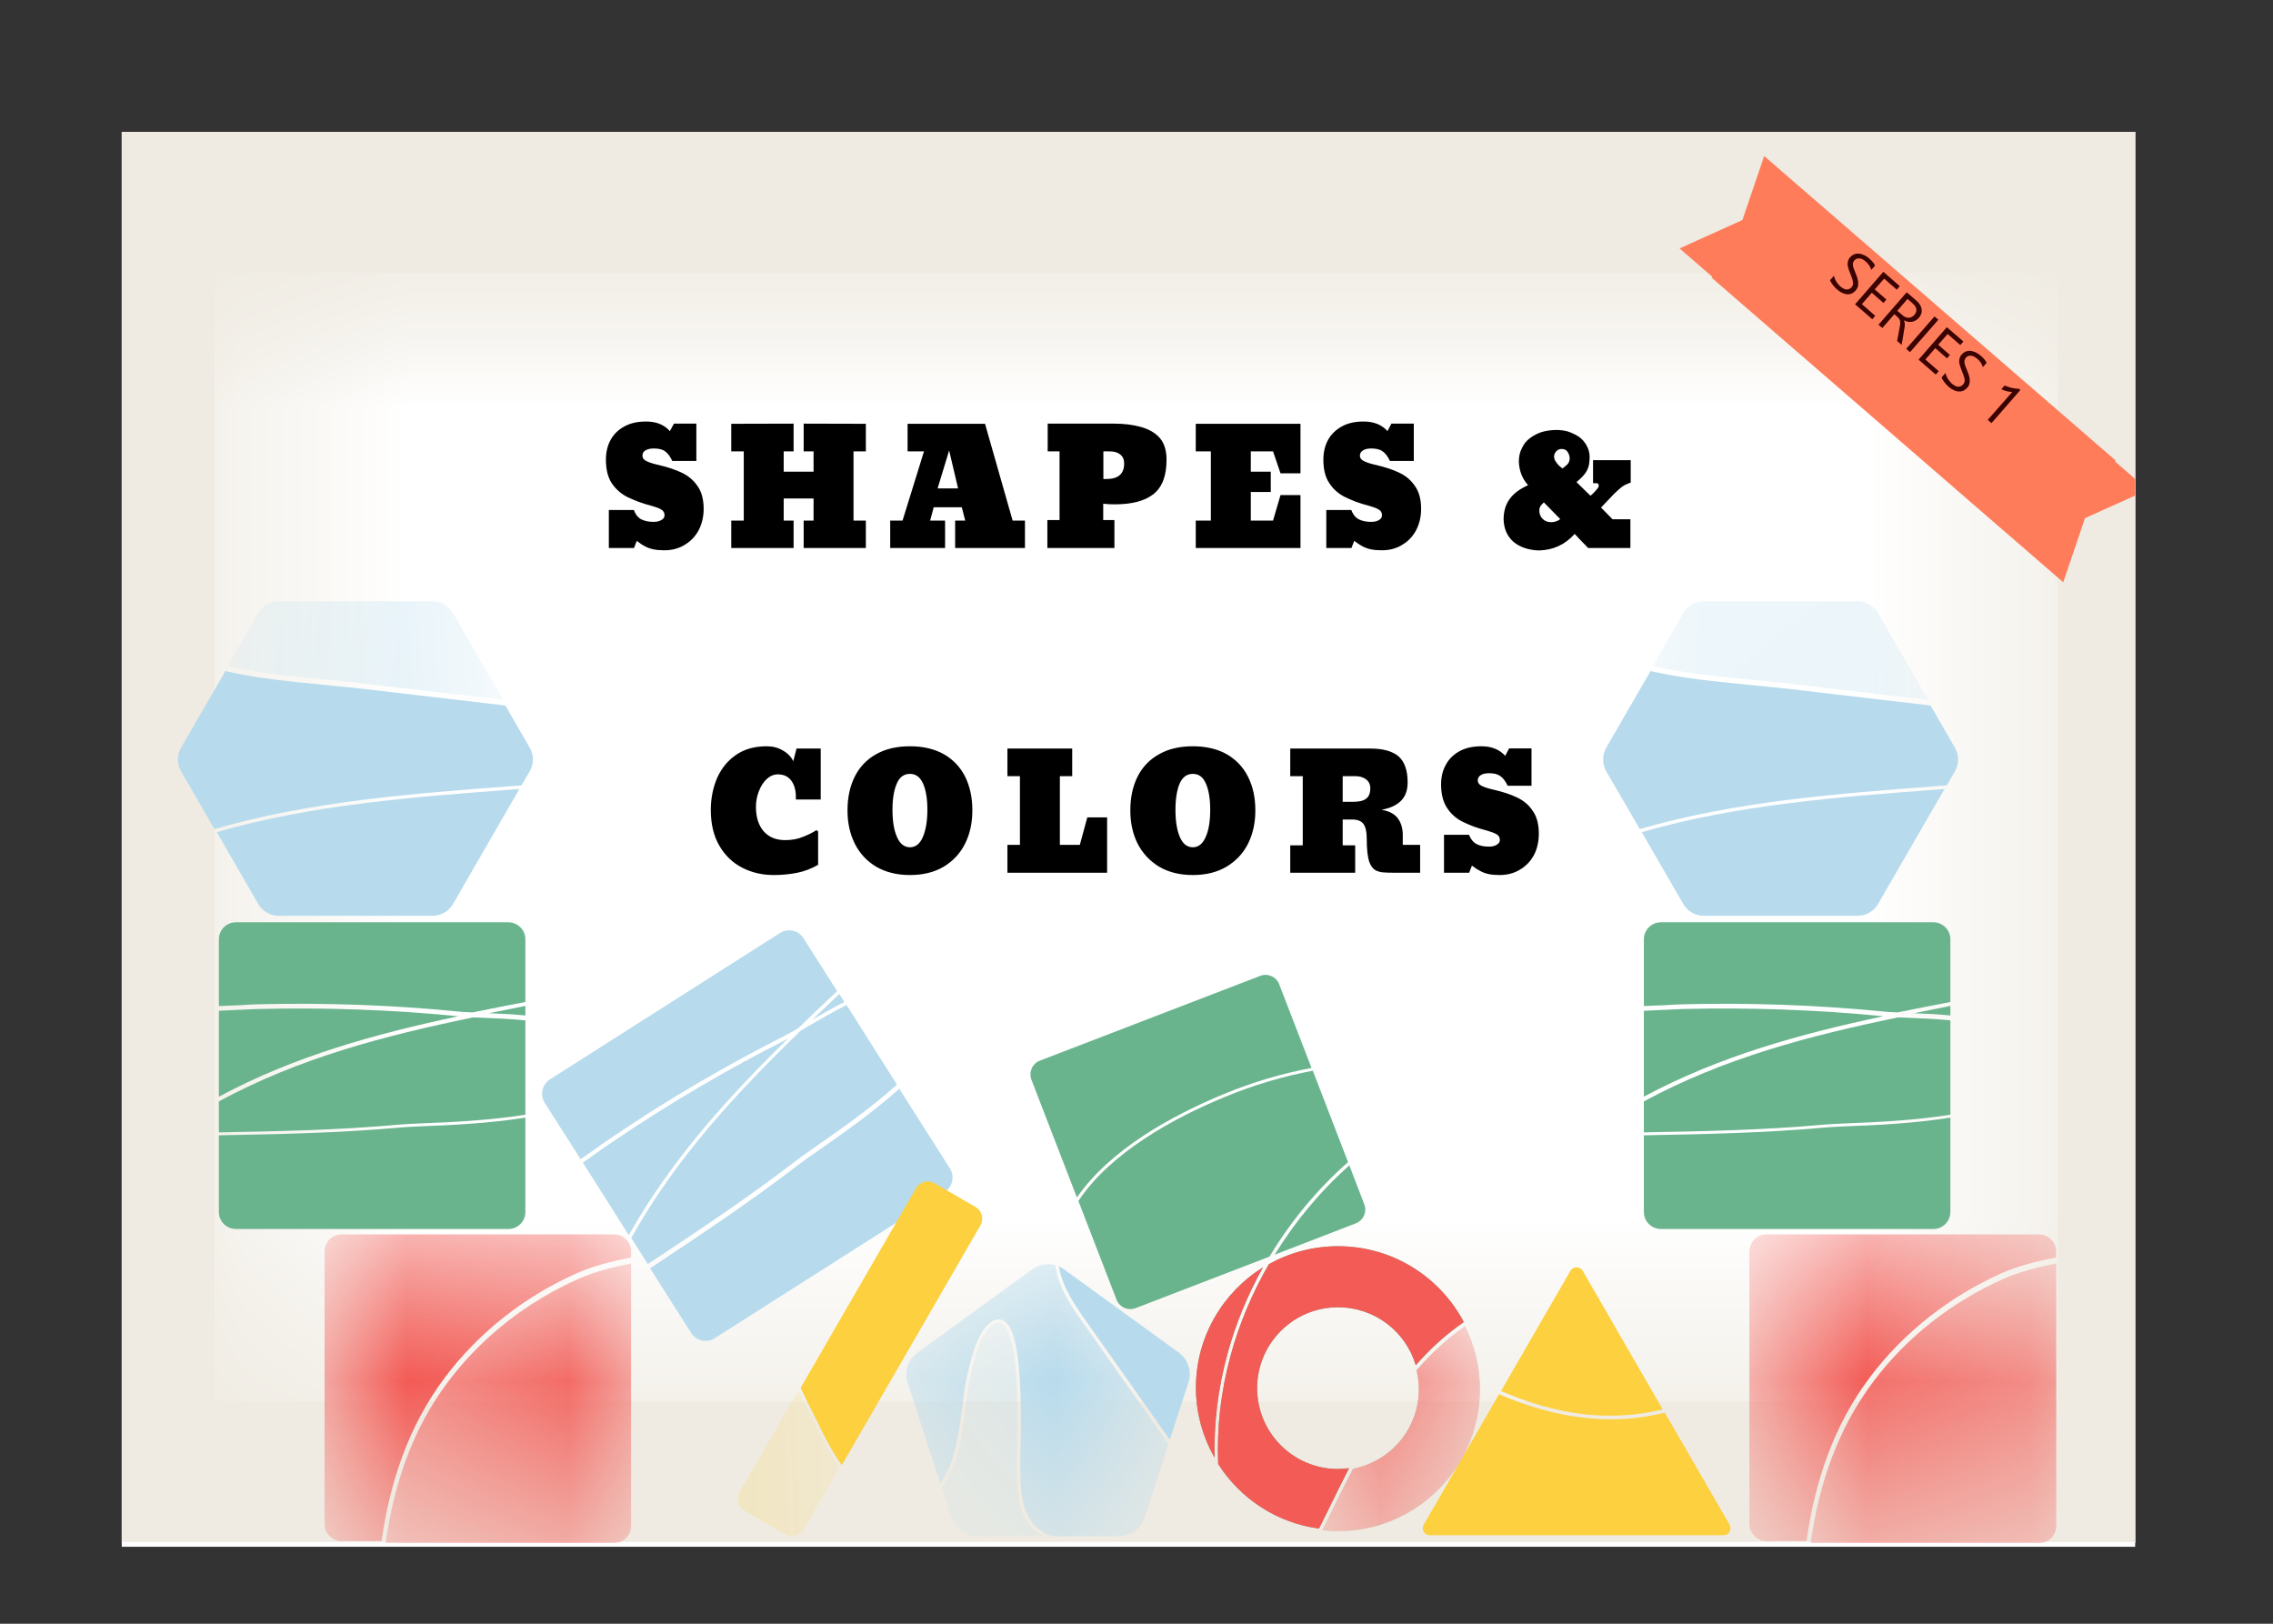
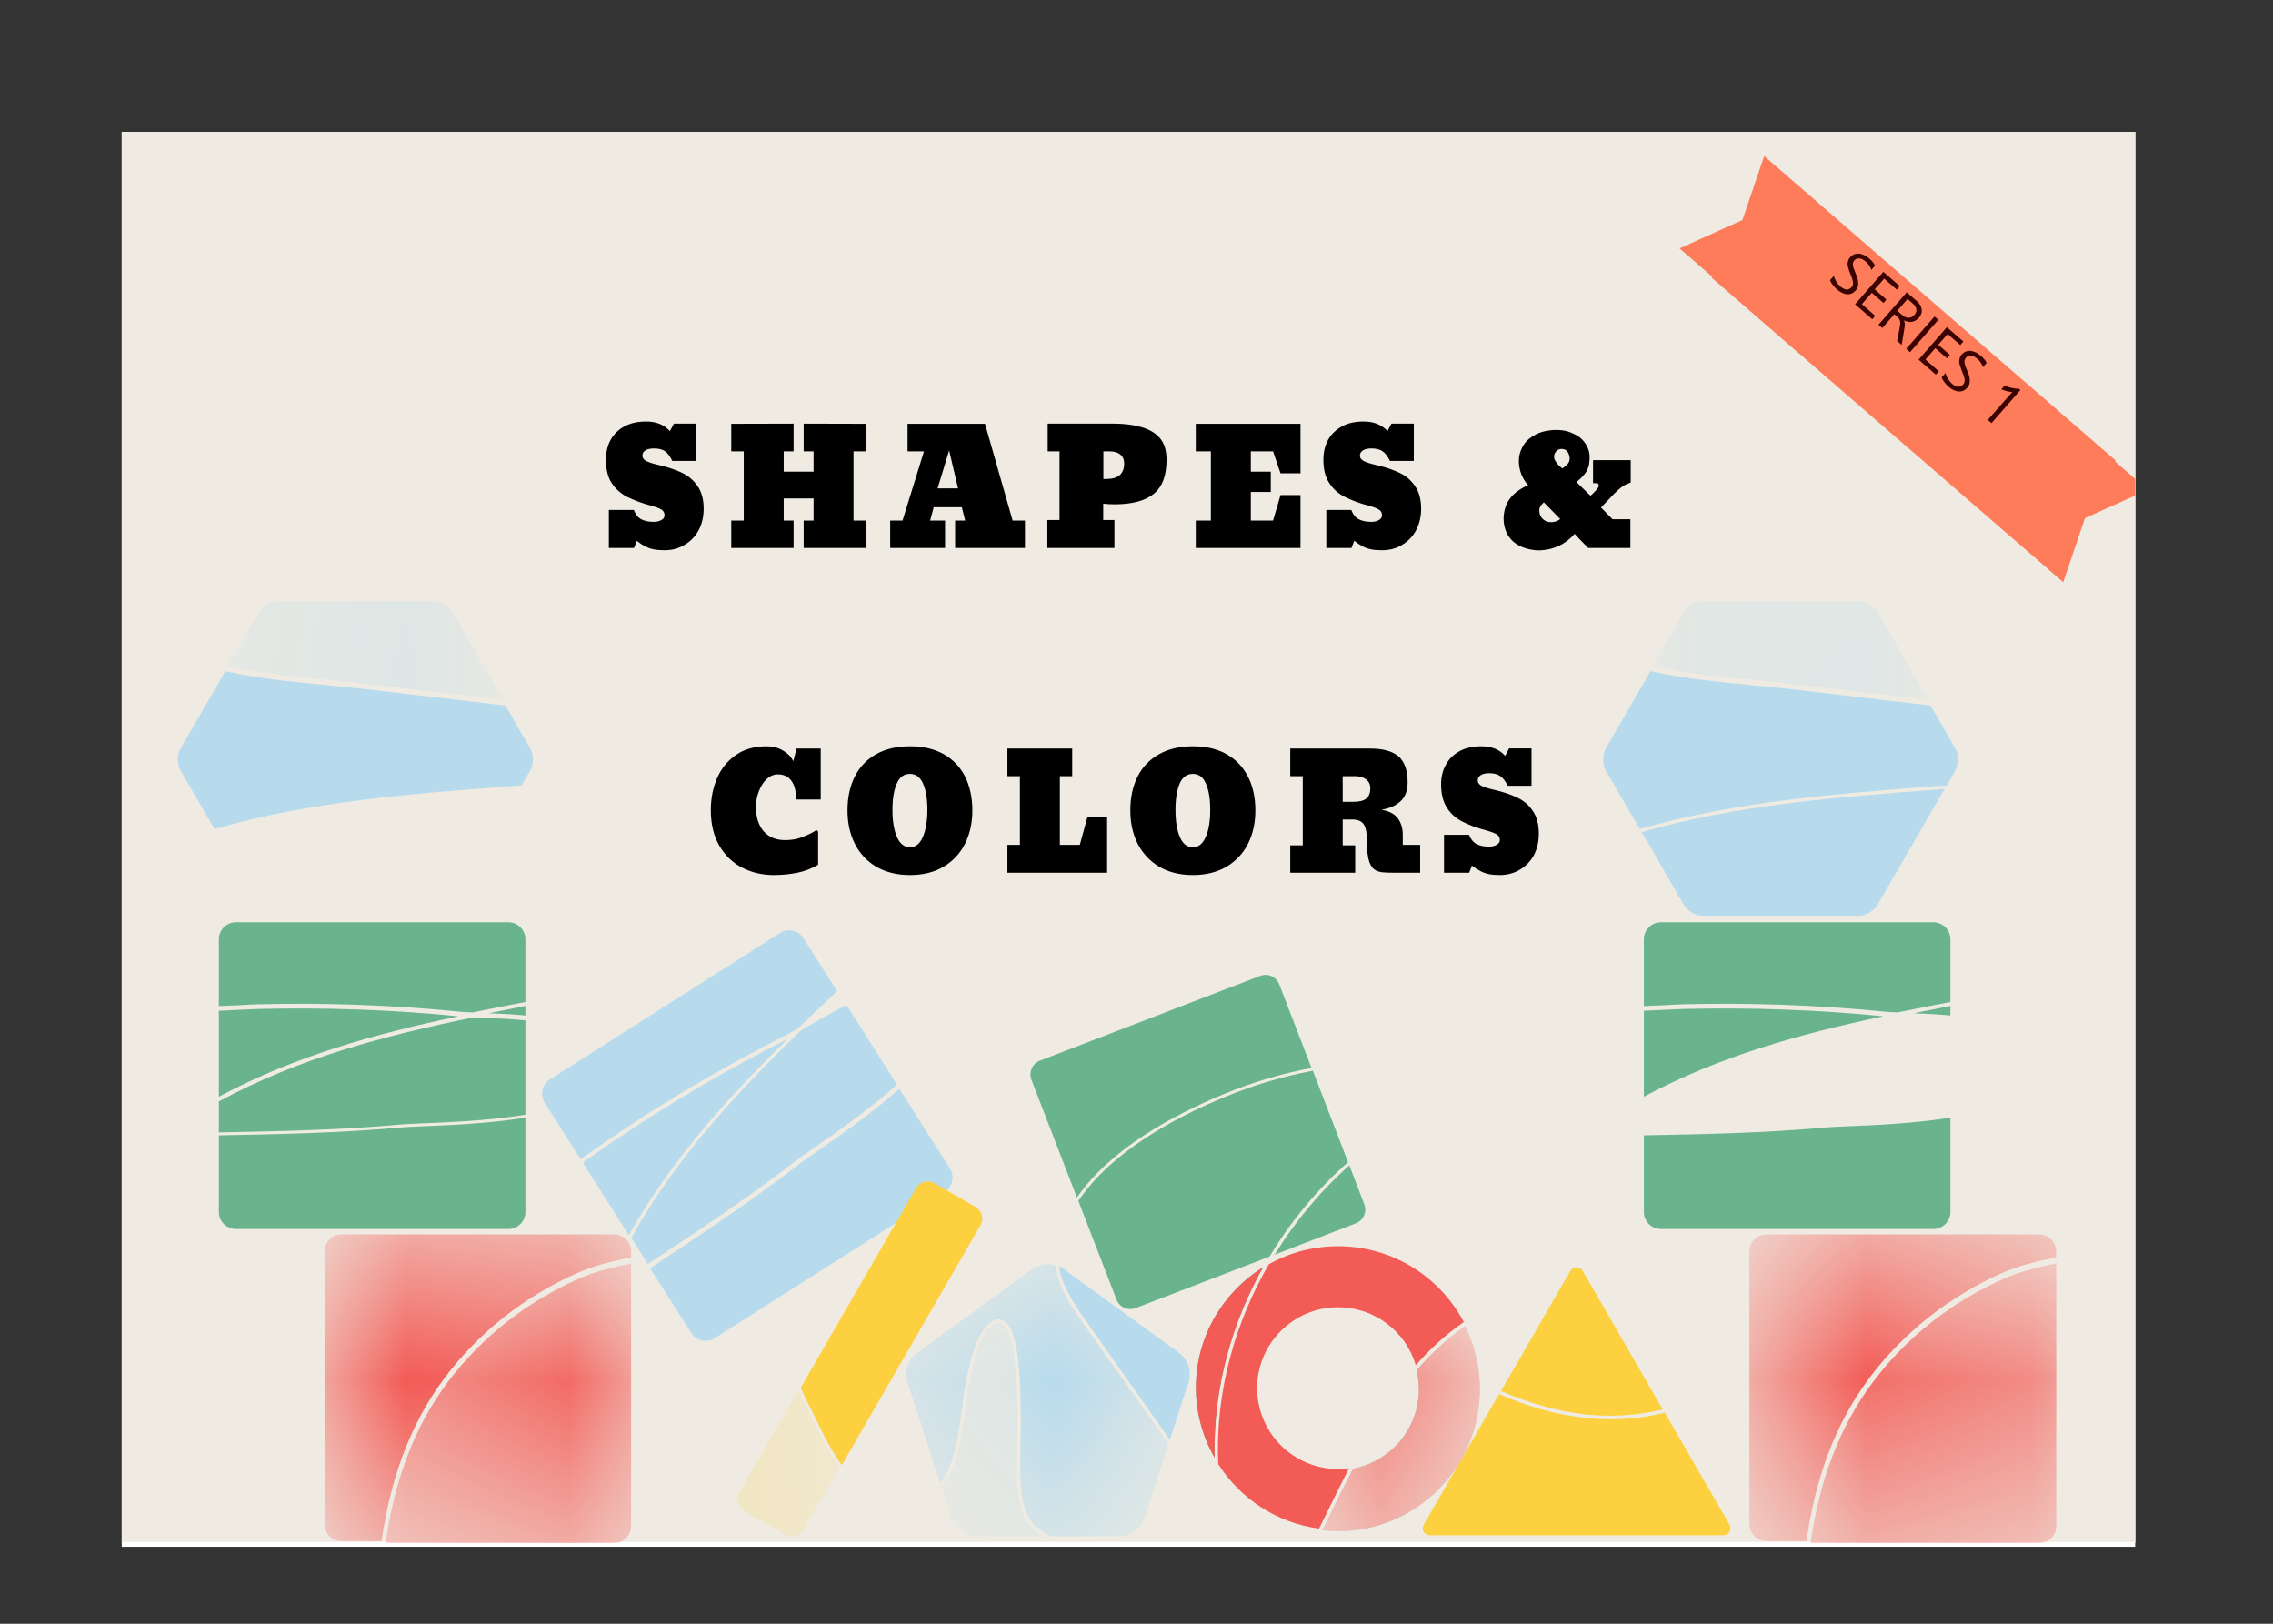
<svg xmlns="http://www.w3.org/2000/svg" width="14" height="10" viewBox="0 0 14 10" fill="none">
  <rect x="0" y="0" width="14" height="10" fill="#333333" stroke="none" />
  <g clip-path="url(#clip0_129_3090)">
    <rect width="12.401" height="8.714" transform="translate(0.75 0.812)" fill="white" />
    <path d="M13.151 0.812H0.75V9.504H13.151V0.812Z" fill="white" />
    <path d="M13.151 0.812H0.75V9.496H13.151V0.812Z" fill="#EFEBE2" />
    <mask id="mask0_129_3090" style="mask-type:luminance" maskUnits="userSpaceOnUse" x="1" y="1" width="12" height="8">
-       <path d="M1.321 1.688H12.671V8.641H1.321V1.688Z" fill="white" />
-     </mask>
+       </mask>
    <g mask="url(#mask0_129_3090)">
      <mask id="mask1_129_3090" style="mask-type:luminance" maskUnits="userSpaceOnUse" x="1" y="1" width="12" height="8">
        <path d="M1.732 1.68H12.254C12.363 1.68 12.467 1.723 12.544 1.8C12.621 1.877 12.665 1.981 12.665 2.09V8.221C12.665 8.33 12.621 8.434 12.544 8.511C12.467 8.588 12.363 8.631 12.254 8.631H1.732C1.623 8.631 1.518 8.588 1.442 8.511C1.365 8.434 1.321 8.33 1.321 8.221V2.09C1.321 1.981 1.365 1.877 1.442 1.8C1.518 1.723 1.623 1.68 1.732 1.68Z" fill="white" />
      </mask>
      <g mask="url(#mask1_129_3090)">
-         <path d="M1.321 1.68H12.675V8.631H1.321V1.68Z" fill="white" />
+         <path d="M1.321 1.68H12.675V8.631V1.68Z" fill="white" />
      </g>
    </g>
    <path d="M10.254 8.7C10.147 8.727 10.035 8.741 9.92 8.741C9.863 8.741 9.805 8.737 9.747 8.73C9.579 8.711 9.407 8.662 9.233 8.586L9.221 8.607L8.769 9.39C8.752 9.419 8.773 9.455 8.806 9.455H10.616C10.649 9.455 10.669 9.419 10.653 9.39L10.254 8.7Z" fill="#FCD03E" />
    <path d="M9.749 8.709C9.92 8.729 10.086 8.718 10.241 8.68L10.2 8.609L9.748 7.826C9.731 7.798 9.69 7.798 9.673 7.826L9.245 8.567C9.416 8.641 9.585 8.689 9.749 8.709Z" fill="#FCD03E" />
    <path d="M12.013 6.171V5.785C12.013 5.727 11.966 5.68 11.908 5.68H10.23C10.172 5.68 10.125 5.727 10.125 5.785V6.196C10.168 6.194 10.21 6.192 10.249 6.191C10.293 6.188 10.332 6.186 10.366 6.185C10.774 6.175 11.187 6.189 11.594 6.229C11.62 6.232 11.652 6.234 11.688 6.235C11.795 6.213 11.904 6.192 12.013 6.171Z" fill="#69B48D" />
    <path d="M3.236 6.171V5.785C3.236 5.727 3.189 5.68 3.131 5.68H1.453C1.395 5.68 1.348 5.727 1.348 5.785V6.196C1.391 6.194 1.433 6.192 1.472 6.191C1.515 6.188 1.555 6.186 1.589 6.185C1.997 6.175 2.41 6.189 2.816 6.229C2.843 6.232 2.875 6.234 2.911 6.235C3.018 6.213 3.127 6.192 3.236 6.171Z" fill="#69B48D" />
    <path d="M10.367 6.214C10.333 6.215 10.294 6.217 10.251 6.219C10.211 6.221 10.169 6.223 10.125 6.225V6.754C10.594 6.503 11.086 6.368 11.599 6.259C11.597 6.259 11.594 6.258 11.591 6.258C11.186 6.218 10.774 6.204 10.367 6.214Z" fill="#69B48D" />
    <path d="M1.589 6.214C1.556 6.215 1.516 6.217 1.473 6.219C1.434 6.221 1.391 6.223 1.348 6.225V6.754C1.817 6.503 2.309 6.368 2.822 6.259C2.819 6.259 2.817 6.258 2.814 6.258C2.409 6.218 1.996 6.204 1.589 6.214Z" fill="#69B48D" />
    <path d="M12.013 6.195C11.938 6.21 11.863 6.225 11.788 6.24C11.858 6.243 11.936 6.246 12.013 6.254V6.195Z" fill="#69B48D" />
    <path d="M3.236 6.195C3.161 6.21 3.085 6.225 3.011 6.24C3.081 6.243 3.158 6.246 3.236 6.254V6.195Z" fill="#69B48D" />
    <path d="M12.013 7.464V6.883C11.789 6.919 11.543 6.93 11.383 6.936C11.319 6.939 11.27 6.941 11.238 6.944C10.867 6.978 10.49 6.985 10.125 6.992V7.464C10.125 7.522 10.172 7.569 10.23 7.569H11.908C11.966 7.569 12.013 7.522 12.013 7.464Z" fill="#69B48D" />
    <path d="M3.236 7.464V6.883C3.011 6.919 2.765 6.93 2.605 6.936C2.542 6.939 2.492 6.941 2.461 6.944C2.09 6.978 1.713 6.985 1.348 6.992V7.464C1.348 7.522 1.395 7.569 1.453 7.569H3.131C3.189 7.569 3.236 7.522 3.236 7.464Z" fill="#69B48D" />
-     <path d="M11.382 6.918C11.542 6.912 11.79 6.901 12.013 6.865V6.284C11.922 6.275 11.83 6.271 11.751 6.268C11.729 6.267 11.709 6.266 11.69 6.266C11.143 6.379 10.621 6.515 10.125 6.783V6.974C10.489 6.967 10.866 6.96 11.236 6.926C11.268 6.923 11.318 6.921 11.382 6.918Z" fill="#69B48D" />
    <path d="M5.156 6.104L4.949 5.778C4.918 5.729 4.853 5.715 4.804 5.746L3.388 6.647C3.339 6.678 3.324 6.743 3.355 6.792L3.576 7.139C3.612 7.114 3.646 7.09 3.678 7.068C3.713 7.042 3.745 7.02 3.774 7.001C4.112 6.772 4.469 6.563 4.833 6.379C4.857 6.367 4.885 6.351 4.916 6.333C4.994 6.257 5.075 6.181 5.156 6.104Z" fill="#B7DBED" />
    <path d="M3.788 7.022C3.76 7.04 3.728 7.063 3.692 7.088C3.66 7.111 3.626 7.135 3.59 7.16L3.873 7.607C4.135 7.143 4.477 6.765 4.852 6.398C4.849 6.399 4.847 6.4 4.845 6.401C4.481 6.585 4.126 6.794 3.788 7.022Z" fill="#B7DBED" />
-     <path d="M5.17 6.121C5.114 6.174 5.058 6.227 5.003 6.28C5.064 6.245 5.131 6.206 5.201 6.171L5.17 6.121Z" fill="#B7DBED" />
    <path d="M5.851 7.196L5.539 6.705C5.369 6.857 5.167 6.998 5.035 7.089C4.983 7.125 4.942 7.154 4.918 7.173C4.622 7.401 4.308 7.609 4.004 7.811L4.257 8.209C4.288 8.258 4.354 8.273 4.403 8.241L5.818 7.341C5.867 7.31 5.882 7.245 5.851 7.196Z" fill="#B7DBED" />
    <path d="M5.021 7.064C5.153 6.972 5.356 6.831 5.525 6.68L5.214 6.189C5.132 6.231 5.052 6.277 4.983 6.317C4.965 6.328 4.948 6.338 4.931 6.348C4.53 6.737 4.163 7.132 3.888 7.624L3.99 7.785C4.294 7.584 4.608 7.376 4.902 7.149C4.928 7.129 4.969 7.1 5.021 7.064Z" fill="#B7DBED" />
    <path d="M2.604 6.918C2.765 6.912 3.012 6.901 3.236 6.865V6.284C3.144 6.275 3.053 6.271 2.973 6.268C2.952 6.267 2.932 6.266 2.913 6.266C2.366 6.379 1.844 6.515 1.348 6.783V6.974C1.712 6.967 2.089 6.96 2.459 6.926C2.491 6.923 2.541 6.921 2.604 6.918Z" fill="#69B48D" />
    <path d="M10.112 5.125L10.368 5.568C10.394 5.612 10.442 5.64 10.493 5.64H11.442C11.494 5.64 11.541 5.612 11.567 5.568L11.977 4.859C11.964 4.861 11.951 4.861 11.938 4.862C11.327 4.908 10.698 4.955 10.112 5.125Z" fill="#B7DBED" />
-     <path d="M1.335 5.125L1.591 5.568C1.617 5.612 1.664 5.64 1.716 5.64H2.665C2.716 5.64 2.764 5.612 2.79 5.568L3.199 4.859C3.186 4.861 3.173 4.861 3.161 4.862C2.549 4.908 1.92 4.955 1.335 5.125Z" fill="#B7DBED" />
    <path d="M10.766 4.217C10.56 4.197 10.36 4.177 10.166 4.133L9.893 4.605C9.868 4.65 9.868 4.705 9.893 4.75L10.1 5.106C10.689 4.935 11.321 4.887 11.936 4.841C11.954 4.84 11.973 4.839 11.991 4.837L12.041 4.75C12.067 4.705 12.067 4.65 12.041 4.605L11.891 4.345L11.013 4.242C10.93 4.233 10.847 4.225 10.766 4.217Z" fill="#B7DBED" />
    <path d="M1.988 4.217C1.782 4.197 1.581 4.177 1.388 4.133L1.115 4.605C1.089 4.65 1.089 4.705 1.115 4.75L1.321 5.106C1.911 4.935 2.543 4.887 3.157 4.841C3.176 4.84 3.194 4.839 3.212 4.837L3.263 4.75C3.289 4.705 3.289 4.65 3.263 4.605L3.113 4.345L2.235 4.242C2.152 4.233 2.069 4.225 1.988 4.217Z" fill="#B7DBED" />
    <mask id="mask2_129_3090" style="mask-type:luminance" maskUnits="userSpaceOnUse" x="10" y="3" width="2" height="2">
      <path d="M10.171 3.703H11.877V4.319H10.171V3.703Z" fill="white" />
    </mask>
    <g mask="url(#mask2_129_3090)">
      <path d="M10.768 4.184C10.849 4.192 10.933 4.2 11.016 4.21L11.876 4.31L11.567 3.775C11.541 3.731 11.493 3.703 11.442 3.703H10.493C10.441 3.703 10.393 3.731 10.368 3.775L10.179 4.102C10.368 4.145 10.566 4.165 10.768 4.184Z" fill="#B7DBED" />
    </g>
    <mask id="mask3_129_3090" style="mask-type:luminance" maskUnits="userSpaceOnUse" x="1" y="3" width="3" height="2">
      <path d="M1.394 3.703H3.1V4.319H1.394V3.703Z" fill="white" />
    </mask>
    <g mask="url(#mask3_129_3090)">
      <path d="M1.992 4.184C2.073 4.192 2.156 4.2 2.239 4.21L3.1 4.31L2.79 3.775C2.765 3.731 2.717 3.703 2.665 3.703H1.716C1.665 3.703 1.617 3.731 1.591 3.775L1.402 4.102C1.592 4.145 1.789 4.165 1.992 4.184Z" fill="#B7DBED" />
    </g>
    <mask id="mask4_129_3090" style="mask-type:luminance" maskUnits="userSpaceOnUse" x="10" y="7" width="3" height="3">
      <path d="M10.771 7.602H12.665V9.494H10.771V7.602Z" fill="white" />
    </mask>
    <g mask="url(#mask4_129_3090)">
      <path d="M11.518 8.481C11.726 8.206 12.006 7.985 12.329 7.841C12.435 7.794 12.55 7.767 12.664 7.744V7.707C12.664 7.649 12.617 7.602 12.559 7.602H10.881C10.823 7.602 10.775 7.649 10.775 7.707V9.386C10.775 9.444 10.823 9.491 10.881 9.491H11.127C11.178 9.126 11.293 8.78 11.518 8.481Z" fill="#F35B56" />
    </g>
    <mask id="mask5_129_3090" style="mask-type:luminance" maskUnits="userSpaceOnUse" x="1" y="7" width="3" height="3">
      <path d="M1.994 7.602H3.888V9.494H1.994V7.602Z" fill="white" />
    </mask>
    <g mask="url(#mask5_129_3090)">
      <path d="M2.742 8.481C2.949 8.206 3.23 7.985 3.553 7.841C3.659 7.794 3.774 7.767 3.887 7.744V7.707C3.887 7.649 3.84 7.602 3.782 7.602H2.104C2.046 7.602 1.999 7.649 1.999 7.707V9.386C1.999 9.444 2.046 9.491 2.104 9.491H2.35C2.402 9.126 2.517 8.78 2.742 8.481Z" fill="#F35B56" />
    </g>
    <mask id="mask6_129_3090" style="mask-type:luminance" maskUnits="userSpaceOnUse" x="11" y="7" width="2" height="3">
      <path d="M11.146 7.781H12.664V9.503H11.146V7.781Z" fill="white" />
    </mask>
    <g mask="url(#mask6_129_3090)">
      <path d="M12.34 7.876C12.021 8.018 11.743 8.236 11.539 8.508C11.317 8.802 11.203 9.143 11.152 9.503H12.56C12.618 9.503 12.665 9.456 12.665 9.398V7.781C12.554 7.804 12.443 7.83 12.34 7.876Z" fill="#F35B56" />
    </g>
    <mask id="mask7_129_3090" style="mask-type:luminance" maskUnits="userSpaceOnUse" x="2" y="7" width="2" height="3">
      <path d="M2.369 7.781H3.887V9.503H2.369V7.781Z" fill="white" />
    </mask>
    <g mask="url(#mask7_129_3090)">
      <path d="M3.563 7.876C3.243 8.018 2.966 8.236 2.761 8.508C2.539 8.802 2.426 9.143 2.375 9.503H3.782C3.84 9.503 3.887 9.456 3.887 9.398V7.781C3.777 7.804 3.665 7.83 3.563 7.876Z" fill="#F35B56" />
    </g>
    <path d="M4.091 3.389C4.065 3.389 4.043 3.387 4.024 3.383C4.005 3.379 3.988 3.373 3.972 3.364C3.956 3.356 3.94 3.345 3.922 3.331L3.905 3.375H3.75V3.141H3.904C3.914 3.168 3.929 3.187 3.949 3.198C3.97 3.209 3.996 3.214 4.026 3.214C4.044 3.214 4.06 3.211 4.073 3.203C4.087 3.196 4.093 3.186 4.093 3.173C4.093 3.157 4.086 3.146 4.073 3.138C4.06 3.13 4.041 3.123 4.016 3.116C3.985 3.108 3.957 3.099 3.932 3.09C3.907 3.08 3.884 3.071 3.864 3.061C3.825 3.041 3.793 3.013 3.768 2.976C3.744 2.94 3.732 2.891 3.732 2.831C3.732 2.784 3.742 2.743 3.762 2.707C3.782 2.672 3.81 2.645 3.848 2.625C3.885 2.605 3.929 2.596 3.98 2.596C4.042 2.596 4.09 2.615 4.126 2.655L4.151 2.609H4.289V2.839H4.141C4.127 2.81 4.112 2.79 4.096 2.779C4.079 2.767 4.056 2.762 4.027 2.762C4.005 2.762 3.988 2.766 3.975 2.774C3.963 2.781 3.957 2.792 3.957 2.806C3.957 2.821 3.966 2.833 3.984 2.841C4.001 2.849 4.026 2.857 4.058 2.864C4.114 2.877 4.162 2.893 4.203 2.913C4.242 2.932 4.274 2.96 4.298 2.996C4.322 3.031 4.334 3.077 4.334 3.134C4.334 3.181 4.324 3.225 4.304 3.264C4.284 3.302 4.255 3.333 4.218 3.355C4.181 3.378 4.139 3.389 4.091 3.389ZM4.888 3.206V3.375H4.504V3.206H4.581V2.78H4.504V2.61L4.888 2.609V2.78H4.827V2.905H5.011V2.78H4.95V2.609L5.333 2.61V2.78H5.257V3.206H5.333V3.375H4.95V3.206H5.011V3.07H4.827V3.206H4.888ZM5.821 3.206V3.375H5.483V3.206H5.559L5.691 2.78H5.59V2.61H6.067L6.237 3.206H6.313V3.375H5.883V3.206H5.945L5.924 3.124H5.751L5.729 3.206H5.821ZM5.901 3.008L5.846 2.774L5.775 3.008H5.901ZM6.864 3.375H6.451V3.203H6.526V2.78H6.453V2.609H6.862C6.925 2.609 6.981 2.616 7.029 2.63C7.078 2.644 7.116 2.666 7.144 2.698C7.171 2.73 7.185 2.774 7.185 2.831C7.185 2.929 7.159 2.999 7.106 3.042C7.052 3.085 6.973 3.106 6.866 3.106C6.839 3.106 6.815 3.105 6.795 3.102V3.203H6.864V3.375ZM6.796 2.78V2.95H6.815C6.888 2.95 6.924 2.918 6.924 2.854C6.924 2.83 6.916 2.812 6.9 2.799C6.884 2.786 6.863 2.78 6.836 2.78H6.796ZM8.01 3.049V3.375H7.365V3.206H7.458V2.78H7.365V2.61H8.01V2.915H7.887L7.841 2.78H7.704V2.905H7.827V3.03H7.704V3.206H7.841L7.887 3.049H8.01ZM8.511 3.389C8.484 3.389 8.462 3.387 8.443 3.383C8.425 3.379 8.407 3.373 8.391 3.364C8.376 3.356 8.359 3.345 8.341 3.331L8.324 3.375H8.169V3.141H8.323C8.333 3.168 8.348 3.187 8.369 3.198C8.39 3.209 8.415 3.214 8.445 3.214C8.464 3.214 8.48 3.211 8.493 3.203C8.506 3.196 8.512 3.186 8.512 3.173C8.512 3.157 8.506 3.146 8.492 3.138C8.479 3.13 8.46 3.123 8.436 3.116C8.404 3.108 8.376 3.099 8.351 3.09C8.326 3.08 8.304 3.071 8.284 3.061C8.244 3.041 8.212 3.013 8.188 2.976C8.163 2.94 8.151 2.891 8.151 2.831C8.151 2.784 8.161 2.743 8.181 2.707C8.201 2.672 8.23 2.645 8.267 2.625C8.304 2.605 8.348 2.596 8.399 2.596C8.461 2.596 8.51 2.615 8.546 2.655L8.57 2.609H8.708V2.839H8.561C8.547 2.81 8.532 2.79 8.515 2.779C8.498 2.767 8.475 2.762 8.446 2.762C8.424 2.762 8.407 2.766 8.395 2.774C8.383 2.781 8.376 2.792 8.376 2.806C8.376 2.821 8.385 2.833 8.403 2.841C8.42 2.849 8.445 2.857 8.477 2.864C8.533 2.877 8.581 2.893 8.622 2.913C8.662 2.932 8.693 2.96 8.717 2.996C8.741 3.031 8.753 3.077 8.753 3.134C8.753 3.181 8.743 3.225 8.723 3.264C8.703 3.302 8.675 3.333 8.637 3.355C8.601 3.378 8.558 3.389 8.511 3.389ZM9.992 2.997C9.978 3.007 9.962 3.022 9.942 3.041L9.861 3.126C9.862 3.127 9.869 3.133 9.88 3.145C9.892 3.157 9.909 3.174 9.932 3.198H10.042V3.375H9.783V3.376C9.773 3.366 9.761 3.354 9.747 3.339C9.733 3.325 9.717 3.308 9.699 3.288C9.64 3.354 9.567 3.388 9.478 3.39C9.416 3.388 9.364 3.371 9.323 3.338C9.283 3.303 9.262 3.256 9.261 3.195C9.262 3.145 9.275 3.104 9.3 3.071C9.325 3.037 9.363 3.01 9.412 2.988C9.376 2.948 9.357 2.9 9.355 2.843C9.355 2.812 9.361 2.784 9.374 2.76C9.385 2.735 9.402 2.714 9.424 2.698C9.447 2.681 9.472 2.668 9.498 2.66C9.528 2.652 9.557 2.648 9.586 2.648C9.611 2.648 9.635 2.651 9.659 2.658C9.682 2.666 9.704 2.676 9.725 2.69C9.745 2.704 9.76 2.722 9.772 2.743C9.785 2.766 9.791 2.79 9.791 2.814C9.791 2.827 9.79 2.844 9.787 2.863C9.784 2.877 9.779 2.89 9.772 2.902C9.767 2.911 9.759 2.922 9.749 2.933C9.745 2.937 9.74 2.942 9.734 2.948C9.727 2.954 9.72 2.961 9.71 2.969L9.796 3.053L9.809 3.042C9.819 3.032 9.828 3.023 9.834 3.015C9.843 3.005 9.847 2.998 9.847 2.992C9.847 2.981 9.843 2.976 9.834 2.976H9.812V2.834H10.044V2.972C10.019 2.981 10.002 2.989 9.992 2.997ZM9.657 2.856C9.664 2.847 9.668 2.836 9.668 2.823C9.668 2.808 9.663 2.794 9.654 2.781C9.646 2.77 9.634 2.765 9.617 2.765C9.605 2.765 9.594 2.77 9.585 2.78C9.577 2.789 9.572 2.799 9.572 2.812C9.572 2.822 9.575 2.832 9.582 2.842C9.589 2.853 9.595 2.861 9.599 2.864C9.605 2.871 9.613 2.877 9.624 2.885C9.64 2.872 9.652 2.863 9.657 2.856ZM9.555 3.216C9.574 3.216 9.593 3.21 9.61 3.197L9.509 3.094L9.507 3.096L9.5 3.103L9.491 3.113C9.489 3.115 9.488 3.118 9.487 3.12C9.486 3.122 9.485 3.124 9.484 3.127C9.482 3.131 9.481 3.136 9.481 3.143V3.144C9.481 3.165 9.488 3.182 9.502 3.196C9.516 3.21 9.533 3.216 9.555 3.216ZM4.766 5.389C4.695 5.389 4.63 5.374 4.572 5.344C4.513 5.314 4.466 5.269 4.431 5.209C4.396 5.149 4.378 5.076 4.378 4.988C4.378 4.915 4.392 4.849 4.418 4.789C4.445 4.729 4.484 4.683 4.535 4.648C4.586 4.613 4.649 4.596 4.722 4.596C4.759 4.596 4.792 4.604 4.822 4.622C4.852 4.639 4.873 4.661 4.886 4.688L4.906 4.61H5.055V4.924H4.902V4.908C4.902 4.868 4.893 4.834 4.874 4.808C4.855 4.782 4.827 4.769 4.791 4.769C4.766 4.769 4.743 4.779 4.722 4.798C4.702 4.817 4.686 4.842 4.674 4.873C4.662 4.904 4.656 4.936 4.656 4.968C4.656 5.033 4.672 5.083 4.704 5.12C4.736 5.156 4.78 5.174 4.836 5.174C4.875 5.174 4.912 5.168 4.945 5.154C4.979 5.141 5.007 5.127 5.029 5.112L5.039 5.121V5.326C4.999 5.349 4.956 5.366 4.911 5.375C4.866 5.384 4.817 5.389 4.766 5.389ZM5.605 5.389C5.525 5.389 5.456 5.372 5.397 5.338C5.339 5.303 5.295 5.256 5.265 5.196C5.235 5.136 5.22 5.068 5.22 4.991C5.22 4.911 5.235 4.842 5.265 4.782C5.295 4.723 5.339 4.677 5.396 4.645C5.454 4.612 5.524 4.596 5.605 4.596C5.685 4.596 5.754 4.612 5.812 4.644C5.87 4.677 5.914 4.723 5.944 4.782C5.974 4.842 5.989 4.912 5.989 4.991C5.989 5.068 5.974 5.136 5.944 5.196C5.914 5.256 5.87 5.303 5.812 5.338C5.754 5.372 5.685 5.389 5.605 5.389ZM5.605 5.218C5.639 5.218 5.666 5.197 5.684 5.155C5.702 5.113 5.712 5.057 5.712 4.987C5.712 4.919 5.703 4.865 5.685 4.825C5.667 4.785 5.64 4.766 5.605 4.766C5.568 4.766 5.541 4.785 5.524 4.825C5.506 4.865 5.497 4.919 5.497 4.987C5.497 5.057 5.506 5.113 5.525 5.155C5.543 5.197 5.57 5.218 5.605 5.218ZM6.819 5.034V5.375H6.205V5.203H6.282V4.78H6.205V4.61H6.604V4.78H6.528V5.203H6.651L6.697 5.034H6.819ZM7.347 5.389C7.267 5.389 7.198 5.372 7.14 5.338C7.082 5.303 7.038 5.256 7.007 5.196C6.977 5.136 6.962 5.068 6.962 4.991C6.962 4.911 6.977 4.842 7.007 4.782C7.037 4.723 7.081 4.677 7.139 4.645C7.197 4.612 7.266 4.596 7.347 4.596C7.427 4.596 7.497 4.612 7.554 4.644C7.612 4.677 7.656 4.723 7.686 4.782C7.717 4.842 7.732 4.912 7.732 4.991C7.732 5.068 7.717 5.136 7.687 5.196C7.657 5.256 7.612 5.303 7.554 5.338C7.496 5.372 7.427 5.389 7.347 5.389ZM7.347 5.218C7.381 5.218 7.408 5.197 7.426 5.155C7.445 5.113 7.454 5.057 7.454 4.987C7.454 4.919 7.445 4.865 7.427 4.825C7.41 4.785 7.383 4.766 7.347 4.766C7.311 4.766 7.284 4.785 7.266 4.825C7.249 4.865 7.24 4.919 7.24 4.987C7.24 5.057 7.249 5.113 7.267 5.155C7.285 5.197 7.312 5.218 7.347 5.218ZM8.347 5.375H7.947V5.206H8.024V4.78H7.947V4.61H8.439C8.518 4.61 8.576 4.626 8.614 4.658C8.651 4.691 8.67 4.744 8.67 4.818C8.67 4.868 8.656 4.906 8.628 4.933C8.6 4.96 8.561 4.978 8.509 4.987C8.555 4.995 8.589 5.012 8.609 5.039C8.629 5.066 8.64 5.1 8.64 5.141V5.203H8.747V5.375H8.592C8.559 5.375 8.532 5.374 8.512 5.372C8.492 5.369 8.476 5.363 8.464 5.354C8.453 5.345 8.443 5.331 8.435 5.311C8.424 5.282 8.418 5.232 8.418 5.164C8.418 5.124 8.412 5.095 8.399 5.076C8.386 5.057 8.363 5.047 8.329 5.047H8.27V5.206H8.347V5.375ZM8.27 4.78V4.938H8.336C8.371 4.938 8.397 4.932 8.414 4.919C8.431 4.907 8.44 4.885 8.44 4.854C8.44 4.831 8.431 4.812 8.413 4.799C8.396 4.786 8.373 4.78 8.346 4.78H8.27ZM9.236 5.389C9.21 5.389 9.187 5.387 9.169 5.383C9.15 5.379 9.133 5.373 9.117 5.364C9.101 5.356 9.084 5.345 9.066 5.331L9.049 5.375H8.894V5.141H9.048C9.058 5.168 9.074 5.187 9.094 5.198C9.115 5.209 9.14 5.214 9.17 5.214C9.189 5.214 9.205 5.211 9.218 5.203C9.231 5.196 9.238 5.186 9.238 5.173C9.238 5.157 9.231 5.146 9.218 5.138C9.204 5.13 9.185 5.123 9.161 5.116C9.13 5.108 9.102 5.099 9.076 5.09C9.051 5.08 9.029 5.071 9.009 5.061C8.969 5.041 8.937 5.013 8.913 4.976C8.889 4.94 8.876 4.891 8.876 4.831C8.876 4.784 8.886 4.743 8.907 4.707C8.926 4.672 8.955 4.645 8.992 4.625C9.03 4.605 9.074 4.596 9.124 4.596C9.186 4.596 9.235 4.615 9.271 4.655L9.295 4.609H9.433V4.839H9.286C9.272 4.81 9.257 4.79 9.24 4.779C9.223 4.767 9.201 4.762 9.171 4.762C9.149 4.762 9.132 4.766 9.12 4.774C9.108 4.782 9.102 4.792 9.102 4.806C9.102 4.821 9.111 4.833 9.128 4.841C9.145 4.849 9.17 4.857 9.202 4.864C9.258 4.877 9.307 4.893 9.347 4.913C9.387 4.932 9.419 4.96 9.442 4.996C9.466 5.031 9.478 5.077 9.478 5.134C9.478 5.181 9.469 5.225 9.449 5.264C9.429 5.302 9.4 5.333 9.363 5.355C9.326 5.378 9.284 5.389 9.236 5.389Z" fill="black" />
-     <path d="M9.016 8.142C8.869 7.864 8.578 7.675 8.241 7.675C8.087 7.675 7.941 7.715 7.815 7.786C7.713 7.963 7.633 8.152 7.58 8.347C7.519 8.57 7.494 8.794 7.503 9.016C7.638 9.229 7.863 9.379 8.124 9.414C8.141 9.381 8.157 9.347 8.174 9.313C8.218 9.223 8.263 9.132 8.309 9.042C8.287 9.045 8.265 9.047 8.241 9.047C7.966 9.047 7.743 8.824 7.743 8.549C7.743 8.274 7.966 8.051 8.241 8.051C8.468 8.051 8.659 8.201 8.72 8.408C8.807 8.309 8.904 8.219 9.016 8.142Z" fill="#69B48D" />
    <path d="M9.016 8.142C8.869 7.864 8.578 7.675 8.241 7.675C8.087 7.675 7.941 7.715 7.815 7.786C7.713 7.963 7.633 8.152 7.58 8.347C7.519 8.57 7.494 8.794 7.503 9.016C7.638 9.229 7.863 9.379 8.124 9.414C8.141 9.381 8.157 9.347 8.174 9.313C8.218 9.223 8.263 9.132 8.309 9.042C8.287 9.045 8.265 9.047 8.241 9.047C7.966 9.047 7.743 8.824 7.743 8.549C7.743 8.274 7.966 8.051 8.241 8.051C8.468 8.051 8.659 8.201 8.72 8.408C8.807 8.309 8.904 8.219 9.016 8.142Z" fill="#F35B56" />
    <path d="M7.56 8.339C7.61 8.154 7.685 7.974 7.779 7.805C7.532 7.959 7.366 8.233 7.366 8.546C7.366 8.703 7.408 8.849 7.481 8.977C7.476 8.765 7.502 8.551 7.56 8.339Z" fill="#69B48D" />
    <path d="M7.56 8.339C7.61 8.154 7.685 7.974 7.779 7.805C7.532 7.959 7.366 8.233 7.366 8.546C7.366 8.703 7.408 8.849 7.481 8.977C7.476 8.765 7.502 8.551 7.56 8.339Z" fill="#F35B56" />
    <mask id="mask8_129_3090" style="mask-type:luminance" maskUnits="userSpaceOnUse" x="8" y="8" width="2" height="2">
      <path d="M9.115 9.445L8.137 9.445L8.137 8.168L9.115 8.168L9.115 9.445Z" fill="white" />
    </mask>
    <g mask="url(#mask8_129_3090)">
      <path d="M8.725 8.439C8.734 8.477 8.739 8.516 8.739 8.556C8.739 8.799 8.565 9.001 8.334 9.045C8.285 9.139 8.238 9.234 8.191 9.33C8.176 9.361 8.16 9.393 8.145 9.424C8.176 9.428 8.208 9.43 8.24 9.43C8.724 9.43 9.115 9.038 9.115 8.556C9.115 8.416 9.082 8.285 9.024 8.168C8.911 8.246 8.813 8.338 8.725 8.439Z" fill="#69B48D" />
      <path d="M8.725 8.439C8.734 8.477 8.739 8.516 8.739 8.556C8.739 8.799 8.565 9.001 8.334 9.045C8.285 9.139 8.238 9.234 8.191 9.33C8.176 9.361 8.16 9.393 8.145 9.424C8.176 9.428 8.208 9.43 8.24 9.43C8.724 9.43 9.115 9.038 9.115 8.556C9.115 8.416 9.082 8.285 9.024 8.168C8.911 8.246 8.813 8.338 8.725 8.439Z" fill="#F35B56" />
    </g>
    <path d="M6.633 7.375C6.838 7.078 7.219 6.87 7.535 6.739C7.711 6.666 7.893 6.612 8.078 6.577L7.879 6.062C7.861 6.015 7.809 5.992 7.762 6.01L6.405 6.532C6.358 6.55 6.335 6.603 6.353 6.65L6.633 7.375Z" fill="#69B48D" />
    <path d="M8.303 7.157L8.086 6.594C7.901 6.629 7.719 6.683 7.543 6.756C7.226 6.887 6.842 7.097 6.642 7.396L6.877 8.004C6.895 8.051 6.948 8.074 6.995 8.056L7.819 7.739C7.95 7.522 8.114 7.323 8.303 7.157Z" fill="#69B48D" />
    <path d="M7.851 7.727L8.351 7.534C8.398 7.516 8.421 7.463 8.403 7.417L8.311 7.177C8.132 7.336 7.977 7.522 7.851 7.727Z" fill="#69B48D" />
    <mask id="mask9_129_3090" style="mask-type:luminance" maskUnits="userSpaceOnUse" x="5" y="8" width="2" height="2">
      <path d="M6.432 9.461L5.799 9.461L5.799 8.142L6.432 8.142L6.432 9.461Z" fill="white" />
    </mask>
    <g mask="url(#mask9_129_3090)">
      <path d="M6.383 9.433C6.268 9.343 6.265 9.187 6.263 9.05C6.262 9.032 6.263 9.002 6.264 8.96C6.269 8.757 6.281 8.218 6.172 8.153C6.158 8.144 6.141 8.145 6.122 8.155C6.034 8.203 5.991 8.412 5.972 8.501L5.971 8.505C5.961 8.551 5.955 8.606 5.947 8.665C5.925 8.837 5.899 9.039 5.799 9.159L5.86 9.347C5.882 9.415 5.945 9.461 6.017 9.461L6.428 9.461C6.412 9.452 6.397 9.443 6.383 9.433Z" fill="#B7DBED" />
    </g>
    <mask id="mask10_129_3090" style="mask-type:luminance" maskUnits="userSpaceOnUse" x="5" y="7" width="3" height="3">
      <path d="M7.205 9.461L5.574 9.461L5.574 7.777L7.205 7.777L7.205 9.461Z" fill="white" />
    </mask>
    <g mask="url(#mask10_129_3090)">
      <path d="M5.791 9.135C5.882 9.018 5.906 8.826 5.927 8.663C5.934 8.603 5.941 8.547 5.951 8.501L5.952 8.497C5.973 8.397 6.016 8.19 6.112 8.137C6.138 8.122 6.162 8.122 6.184 8.135C6.288 8.198 6.294 8.588 6.285 8.96C6.284 9.001 6.284 9.032 6.284 9.049C6.287 9.182 6.289 9.332 6.397 9.416C6.42 9.434 6.446 9.449 6.476 9.461L6.893 9.461C6.964 9.461 7.028 9.415 7.05 9.347L7.197 8.893C7.183 8.872 7.169 8.852 7.154 8.831L6.692 8.177C6.603 8.052 6.518 7.931 6.5 7.792C6.452 7.778 6.4 7.787 6.358 7.817L5.65 8.331C5.592 8.373 5.568 8.447 5.59 8.515L5.791 9.135Z" fill="#B7DBED" />
    </g>
    <path d="M7.26 8.33L6.552 7.816C6.542 7.809 6.532 7.804 6.522 7.799C6.543 7.929 6.624 8.044 6.709 8.164L7.171 8.818C7.182 8.834 7.194 8.851 7.205 8.867L7.32 8.514C7.342 8.446 7.318 8.372 7.26 8.33Z" fill="#B7DBED" />
    <mask id="mask11_129_3090" style="mask-type:luminance" maskUnits="userSpaceOnUse" x="4" y="8" width="2" height="2">
      <path d="M5.176 9.461L4.543 9.461L4.543 8.561L5.176 8.561L5.176 9.461Z" fill="white" />
    </mask>
    <g mask="url(#mask11_129_3090)">
      <path d="M5.044 8.817C5.027 8.784 5.011 8.752 4.995 8.719C4.968 8.666 4.942 8.614 4.917 8.563L4.554 9.191C4.532 9.23 4.545 9.281 4.585 9.304L4.837 9.45C4.877 9.473 4.928 9.459 4.951 9.419L5.173 9.035C5.121 8.967 5.08 8.891 5.044 8.817Z" fill="#FCD03E" />
    </g>
    <path d="M5.014 8.717C5.031 8.75 5.047 8.783 5.063 8.816C5.098 8.886 5.137 8.958 5.185 9.023L6.039 7.546C6.062 7.507 6.048 7.456 6.008 7.433L5.756 7.287C5.716 7.264 5.665 7.278 5.642 7.318L4.931 8.548C4.958 8.604 4.985 8.66 5.014 8.717Z" fill="#FCD03E" />
    <path d="M12.842 3.191L12.708 3.586L10.542 1.71L11.063 1.141L13.229 3.017L12.842 3.191Z" fill="#FF7C5B" />
    <path d="M10.732 1.355L10.345 1.53L12.51 3.406L13.032 2.837L10.866 0.961L10.732 1.355Z" fill="#FF7C5B" />
    <path d="M11.272 1.725L11.296 1.698C11.297 1.703 11.298 1.709 11.301 1.715C11.303 1.721 11.306 1.727 11.31 1.733C11.313 1.739 11.317 1.744 11.321 1.749C11.326 1.754 11.33 1.759 11.334 1.763C11.348 1.775 11.361 1.782 11.373 1.783C11.385 1.783 11.395 1.779 11.404 1.769C11.409 1.763 11.412 1.758 11.413 1.752C11.414 1.746 11.414 1.739 11.412 1.732C11.411 1.725 11.409 1.718 11.406 1.71C11.403 1.702 11.399 1.693 11.396 1.684C11.392 1.675 11.388 1.665 11.386 1.656C11.383 1.648 11.381 1.639 11.38 1.631C11.38 1.622 11.38 1.614 11.383 1.607C11.385 1.599 11.389 1.591 11.396 1.584C11.404 1.575 11.413 1.569 11.422 1.565C11.432 1.562 11.442 1.561 11.453 1.562C11.463 1.564 11.473 1.567 11.483 1.572C11.494 1.577 11.503 1.583 11.512 1.591C11.531 1.608 11.544 1.623 11.549 1.636L11.526 1.662C11.521 1.644 11.509 1.626 11.491 1.61C11.486 1.606 11.48 1.602 11.474 1.598C11.468 1.595 11.462 1.593 11.456 1.592C11.45 1.591 11.444 1.591 11.438 1.593C11.432 1.594 11.427 1.598 11.422 1.603C11.418 1.608 11.415 1.614 11.413 1.619C11.412 1.624 11.412 1.63 11.413 1.636C11.414 1.643 11.416 1.65 11.419 1.657C11.422 1.665 11.425 1.673 11.429 1.683C11.433 1.693 11.437 1.702 11.44 1.712C11.443 1.721 11.444 1.73 11.445 1.739C11.446 1.748 11.445 1.757 11.443 1.765C11.441 1.773 11.436 1.781 11.43 1.789C11.421 1.798 11.412 1.805 11.402 1.809C11.393 1.812 11.383 1.813 11.372 1.812C11.362 1.81 11.352 1.807 11.342 1.801C11.331 1.796 11.322 1.789 11.312 1.78C11.309 1.778 11.305 1.774 11.301 1.769C11.297 1.765 11.293 1.76 11.289 1.755C11.285 1.75 11.281 1.744 11.278 1.739C11.275 1.734 11.273 1.729 11.272 1.725ZM11.532 1.966L11.426 1.874L11.6 1.674L11.701 1.762L11.683 1.784L11.605 1.716L11.547 1.782L11.619 1.845L11.601 1.866L11.529 1.803L11.468 1.873L11.55 1.945L11.532 1.966ZM11.713 2.124L11.685 2.1L11.701 2.015C11.702 2.007 11.703 2 11.704 1.994C11.704 1.988 11.704 1.982 11.703 1.977C11.702 1.972 11.7 1.968 11.697 1.964C11.695 1.959 11.691 1.956 11.687 1.952L11.668 1.935L11.594 2.02L11.57 2L11.744 1.8L11.804 1.852C11.813 1.859 11.82 1.867 11.825 1.876C11.831 1.885 11.834 1.894 11.836 1.903C11.837 1.912 11.837 1.921 11.834 1.931C11.831 1.94 11.826 1.949 11.818 1.958C11.812 1.965 11.806 1.97 11.798 1.974C11.791 1.978 11.784 1.981 11.776 1.982C11.768 1.983 11.76 1.983 11.752 1.982C11.744 1.98 11.736 1.977 11.727 1.973L11.727 1.974C11.729 1.978 11.73 1.982 11.731 1.986C11.732 1.99 11.732 1.995 11.732 1.999C11.732 2.004 11.732 2.009 11.731 2.014C11.73 2.019 11.729 2.025 11.728 2.032L11.713 2.124ZM11.749 1.841L11.686 1.914L11.718 1.941C11.724 1.947 11.73 1.95 11.736 1.953C11.743 1.956 11.749 1.957 11.756 1.957C11.762 1.957 11.769 1.955 11.775 1.952C11.781 1.949 11.787 1.944 11.792 1.938C11.801 1.928 11.805 1.916 11.803 1.904C11.802 1.892 11.794 1.881 11.781 1.869L11.749 1.841ZM11.764 2.169L11.741 2.148L11.915 1.949L11.939 1.969L11.764 2.169ZM11.923 2.307L11.817 2.215L11.991 2.015L12.093 2.103L12.074 2.125L11.996 2.057L11.938 2.123L12.01 2.186L11.992 2.207L11.92 2.144L11.859 2.214L11.941 2.286L11.923 2.307ZM11.959 2.324L11.983 2.297C11.984 2.302 11.986 2.308 11.988 2.314C11.99 2.32 11.993 2.326 11.997 2.332C12.001 2.338 12.004 2.343 12.009 2.348C12.013 2.353 12.017 2.358 12.021 2.362C12.036 2.374 12.049 2.381 12.06 2.382C12.072 2.382 12.082 2.378 12.091 2.368C12.096 2.362 12.099 2.357 12.1 2.351C12.101 2.345 12.101 2.338 12.1 2.331C12.098 2.324 12.096 2.317 12.093 2.309C12.09 2.301 12.086 2.292 12.083 2.283C12.079 2.274 12.076 2.264 12.073 2.255C12.07 2.247 12.068 2.238 12.067 2.23C12.067 2.221 12.068 2.213 12.07 2.206C12.072 2.198 12.076 2.19 12.083 2.183C12.091 2.174 12.1 2.168 12.11 2.164C12.12 2.161 12.13 2.16 12.14 2.161C12.15 2.163 12.16 2.166 12.171 2.171C12.181 2.176 12.19 2.183 12.199 2.19C12.219 2.207 12.231 2.222 12.236 2.235L12.213 2.261C12.208 2.243 12.197 2.225 12.178 2.209C12.173 2.205 12.167 2.201 12.161 2.197C12.155 2.194 12.149 2.192 12.143 2.191C12.137 2.19 12.131 2.19 12.125 2.192C12.119 2.193 12.114 2.197 12.109 2.202C12.105 2.207 12.102 2.213 12.101 2.218C12.099 2.223 12.099 2.229 12.1 2.235C12.101 2.242 12.103 2.249 12.106 2.256C12.109 2.264 12.112 2.272 12.116 2.282C12.12 2.292 12.124 2.301 12.127 2.311C12.13 2.32 12.132 2.329 12.132 2.338C12.133 2.347 12.132 2.356 12.13 2.364C12.128 2.372 12.124 2.38 12.117 2.388C12.108 2.397 12.099 2.404 12.089 2.408C12.08 2.411 12.07 2.412 12.059 2.411C12.049 2.409 12.039 2.406 12.029 2.4C12.018 2.395 12.009 2.388 11.999 2.379C11.996 2.377 11.992 2.373 11.988 2.368C11.984 2.364 11.98 2.359 11.976 2.354C11.972 2.349 11.968 2.343 11.965 2.338C11.962 2.333 11.96 2.328 11.959 2.324ZM12.266 2.606L12.243 2.586L12.394 2.414C12.39 2.414 12.386 2.414 12.38 2.413C12.375 2.412 12.369 2.411 12.363 2.41C12.357 2.408 12.351 2.406 12.344 2.404C12.338 2.402 12.332 2.4 12.327 2.397L12.347 2.374C12.353 2.377 12.36 2.38 12.368 2.382C12.375 2.385 12.383 2.387 12.391 2.389C12.399 2.39 12.407 2.392 12.415 2.393C12.422 2.394 12.429 2.394 12.435 2.394L12.444 2.402L12.266 2.606Z" fill="#3A0200" />
  </g>
  <defs>
    <clipPath id="clip0_129_3090">
      <rect width="12.401" height="8.714" fill="white" transform="translate(0.75 0.812)" />
    </clipPath>
  </defs>
</svg>